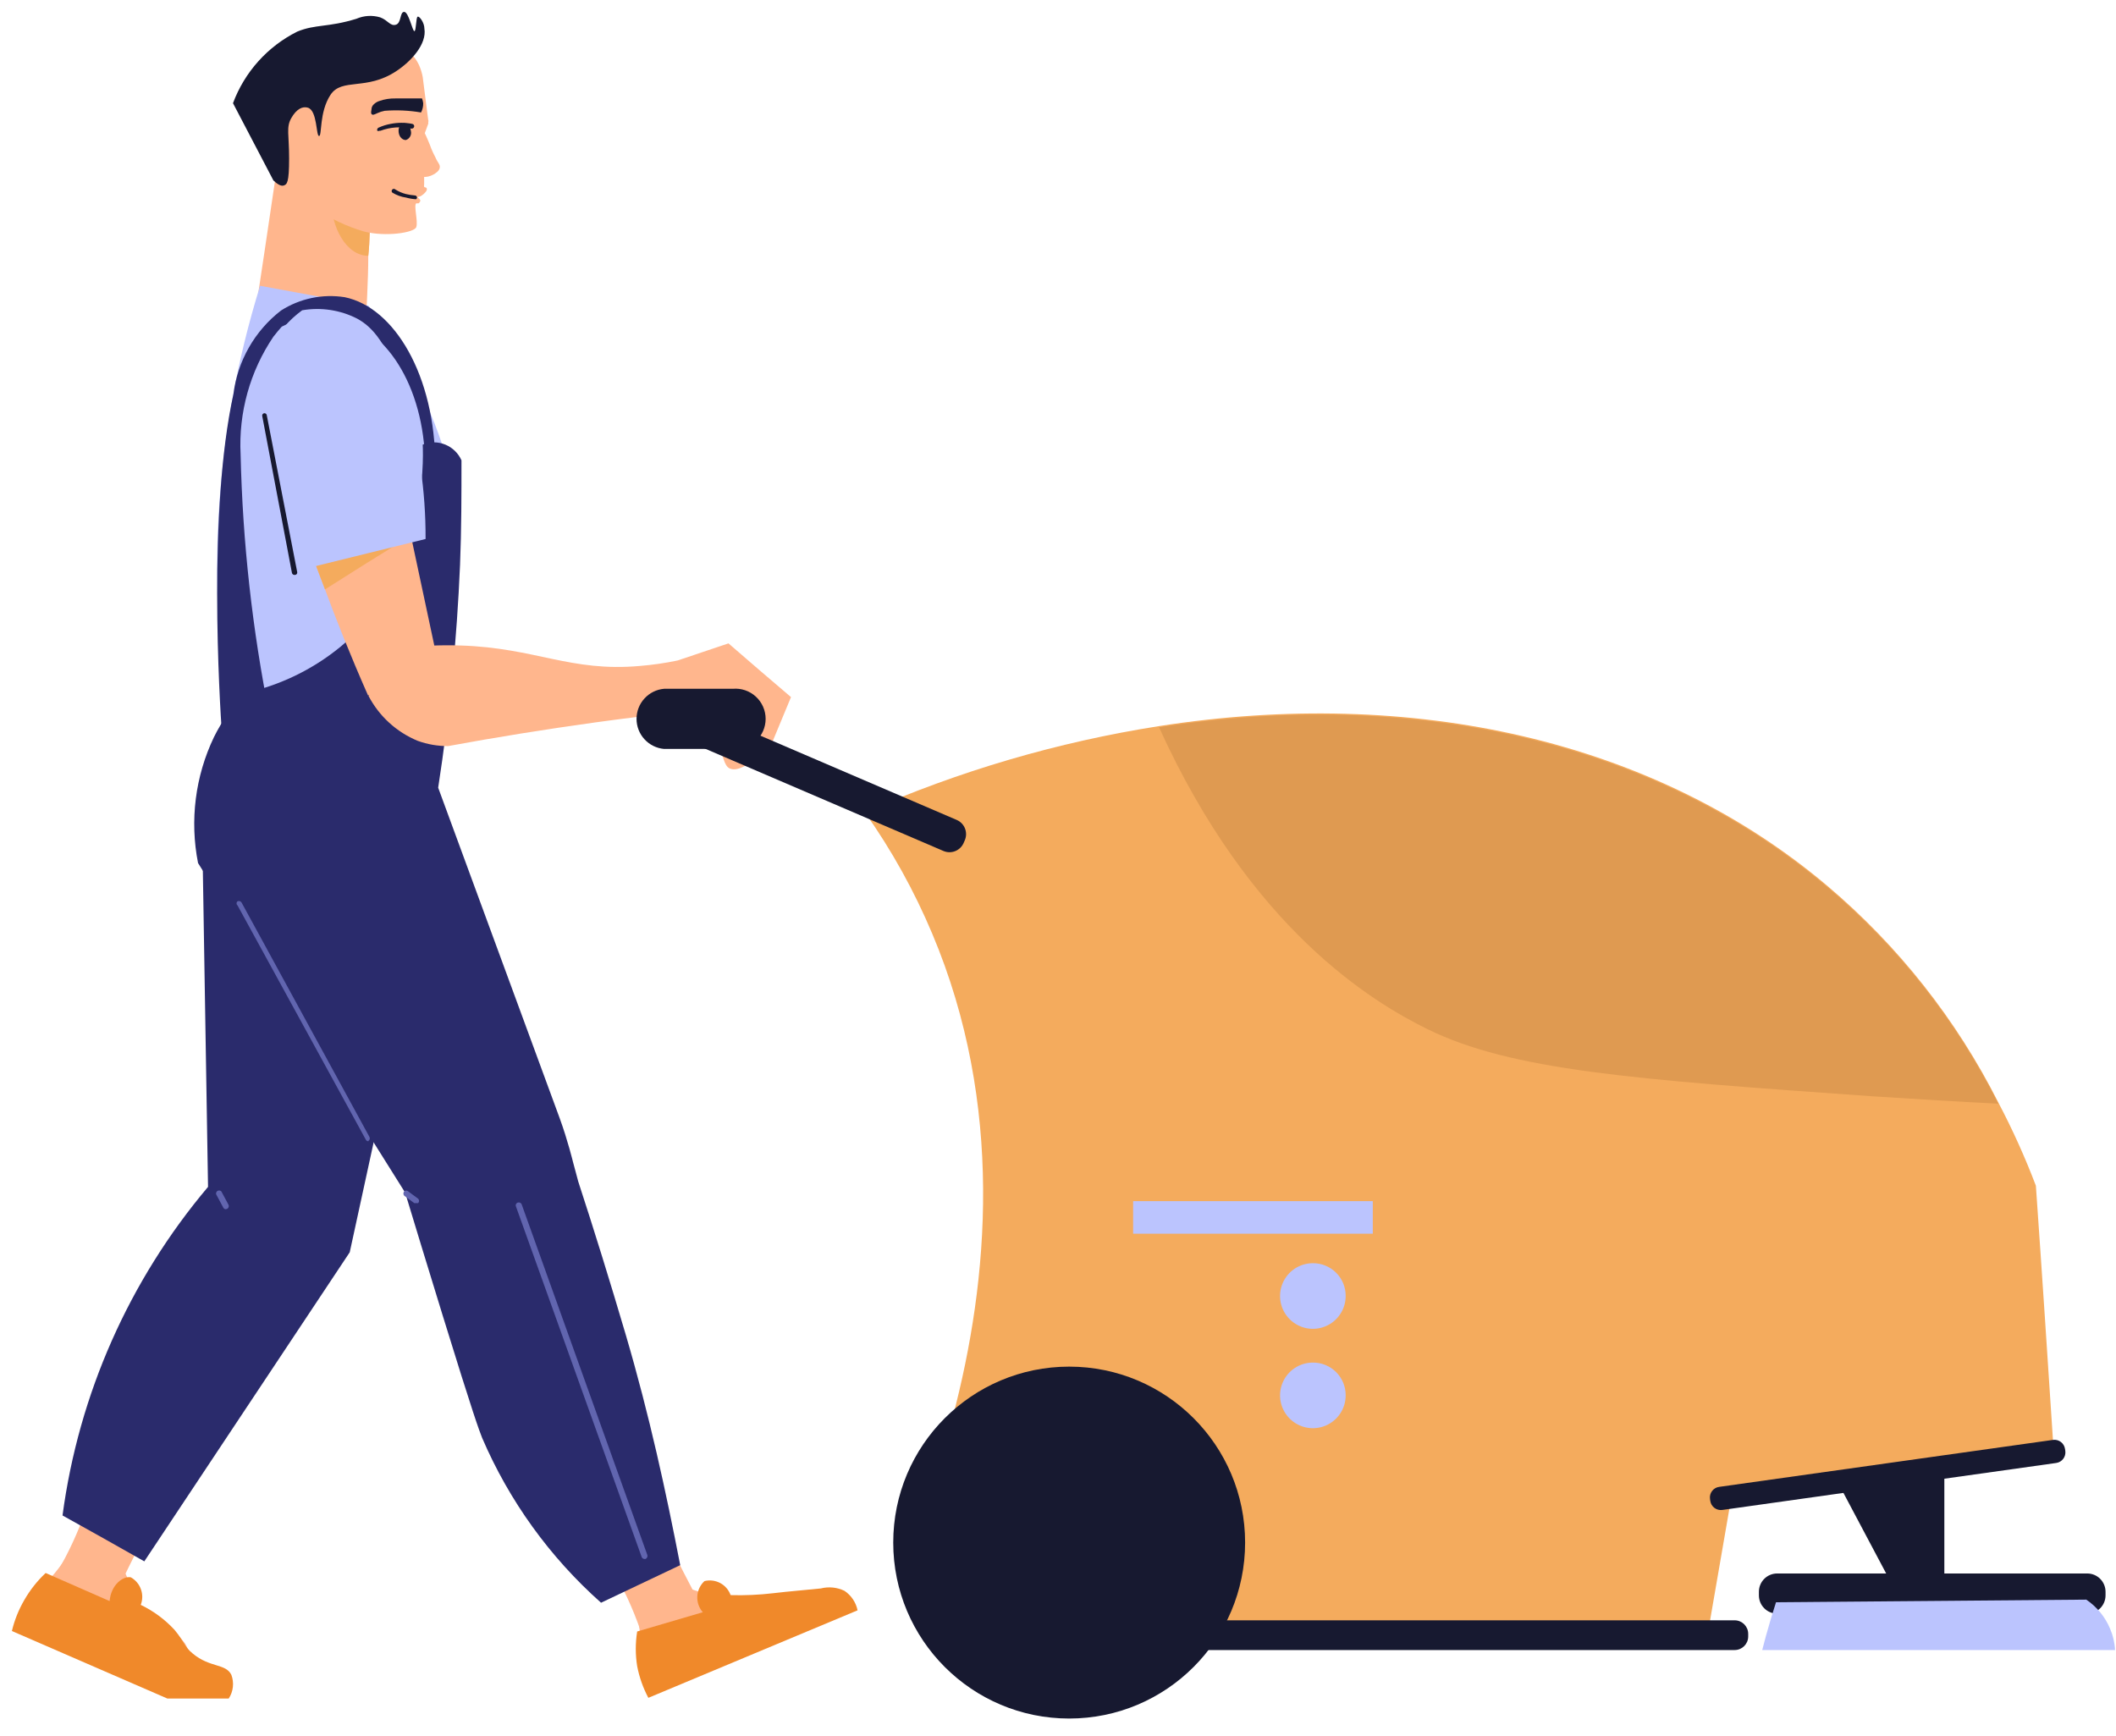
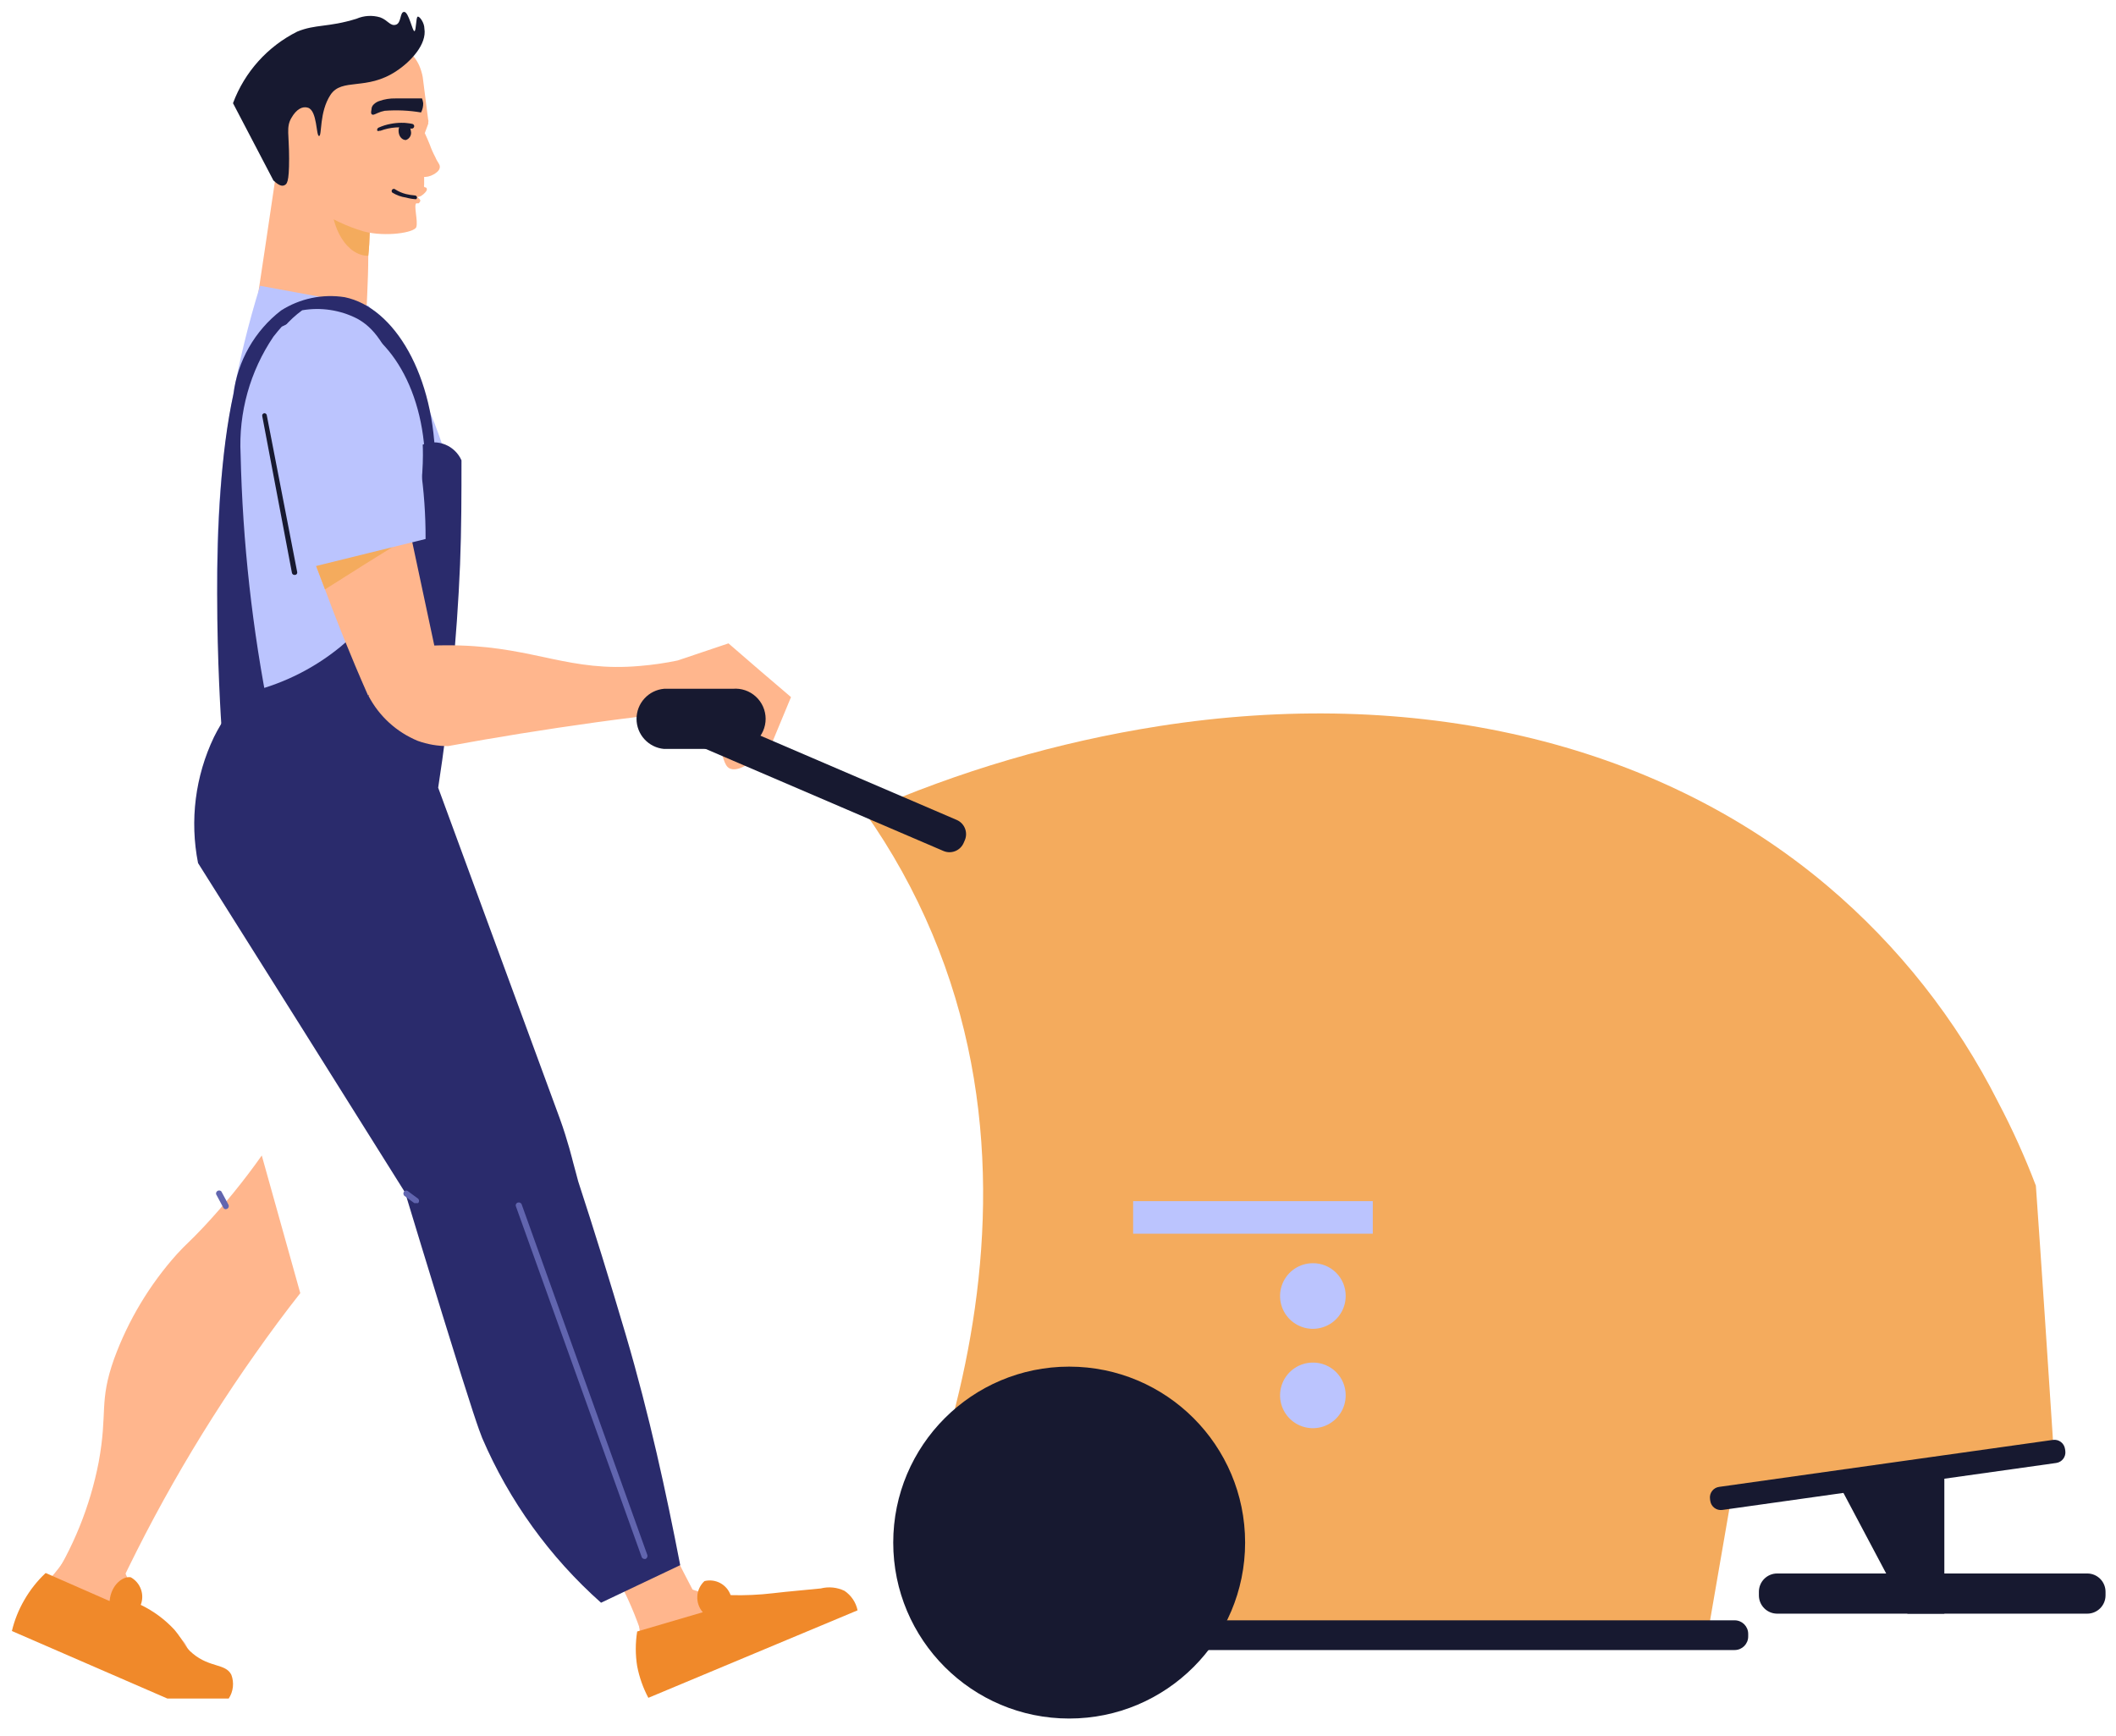
<svg xmlns="http://www.w3.org/2000/svg" width="89" height="73" viewBox="0 0 89 73" fill="none">
  <g clip-path="url(#clip0_144_1687)">
    <path d="M35.14 67.68L27.41 71.13C27.119 70.781 26.941 70.352 26.9 69.9C26.887 69.75 26.887 69.6 26.9 69.45C26.968 68.722 26.876 67.988 26.63 67.3L28 66.5L31.14 67.5C31.95 67.39 32.6 67.29 33.03 67.22C34.12 67.04 34.72 66.91 35.03 67.22C35.121 67.355 35.16 67.518 35.14 67.68Z" fill="#FFB68D" />
    <path d="M15.56 8.76C15.56 9.43 15.56 10.1 15.49 10.76C15.49 11.83 15.41 12.91 15.38 13.98L10.63 13.87C10.97 11.636 11.303 9.406 11.63 7.18C12.357 7.597 13.116 7.954 13.9 8.25C14.443 8.451 14.998 8.621 15.56 8.76Z" fill="#FFB68D" />
    <path d="M15.56 8.76C15.56 9.43 15.56 10.1 15.49 10.76C14.6 10.76 13.9 9.61 13.93 8.28C14.5 8.42 15.02 8.59 15.56 8.76Z" fill="#F4AB5D" />
    <path d="M18.12 37.35L10.72 31.63C10.42 28.48 10.11 25.34 9.8 22.19C9.455 18.547 9.937 14.872 11.21 11.44L14.81 12.16C15.792 13.33 16.631 14.613 17.31 15.98C18.038 17.436 18.579 18.979 18.92 20.57C18.71 22.79 18.49 25 18.28 27.21C18.23 30.59 18.17 33.97 18.12 37.35Z" fill="#FFB68D" />
    <path d="M16.57 32.68C17.86 35.19 17.22 38.1 15.14 39.16C13.06 40.22 10.33 39.05 9.04 36.5C7.75 33.95 8.39 31.12 10.5 30.05C12.61 28.98 15.28 30.16 16.57 32.68Z" fill="#FFB68D" />
    <path d="M16.64 35.21C15.77 37.9 13.26 39.49 11.03 38.77C8.8 38.05 7.72 35.28 8.6 32.59C9.48 29.9 11.98 28.31 14.2 29.03C16.42 29.75 17.5 32.5 16.64 35.21Z" fill="#FFB68D" />
    <path d="M29.5 67.55L26.93 68.55C26.307 66.761 25.343 65.11 24.09 63.69C22.65 62.08 22.09 62.14 21.04 60.52C20.121 59.055 19.486 57.43 19.17 55.73C19.06 55.12 19.1 55.05 18.94 54.14C18.729 52.858 18.431 51.592 18.05 50.35L23.61 52.61C23.86 53.61 24.15 54.61 24.47 55.61C25.75 59.745 27.434 63.745 29.5 67.55Z" fill="#FFB68D" />
    <path d="M9.06 70.89L0.99 68.35C0.996 67.895 1.146 67.453 1.42 67.09C1.513 66.974 1.617 66.867 1.73 66.77C2.275 66.265 2.728 65.669 3.07 65.01L4.97 65.52L6.17 68.12C6.814 68.237 7.39 68.594 7.78 69.12C7.96 69.42 7.99 69.66 8.29 69.9C8.59 70.14 9.17 70.18 9.29 70.44C9.26 70.56 9.24 70.69 9.06 70.89Z" fill="#FFB68D" />
    <path d="M4.36 68.17L2.03 66.73C3.069 65.14 3.789 63.364 4.15 61.5C4.54 59.38 4.15 58.98 4.8 57.15C5.394 55.529 6.29 54.036 7.44 52.75C7.86 52.29 7.93 52.28 8.57 51.6C9.451 50.657 10.266 49.654 11.01 48.6L12.63 54.39C11.99 55.2 11.37 56.04 10.75 56.92C8.254 60.449 6.113 64.218 4.36 68.17Z" fill="#FFB68D" />
    <path d="M15.32 9.74C13.837 9.308 12.533 8.41 11.6 7.18C11.216 6.687 10.952 6.111 10.831 5.498C10.709 4.885 10.733 4.252 10.9 3.65C11.08 3.119 11.377 2.637 11.771 2.239C12.164 1.84 12.642 1.536 13.17 1.35C15.05 0.66 17.17 1.7 17.63 2.75C17.698 2.907 17.749 3.071 17.78 3.24C17.93 4.46 18.01 5.01 18.01 5.04C18.017 5.055 18.02 5.072 18.02 5.09C18.02 5.107 18.017 5.124 18.01 5.14C18.017 5.162 18.017 5.187 18.01 5.21C17.95 5.37 17.9 5.52 17.84 5.67C17.808 6.212 17.808 6.757 17.84 7.3C17.84 7.57 17.84 7.68 17.84 7.77C17.83 7.795 17.83 7.824 17.84 7.85C17.84 7.9 17.92 7.85 17.95 7.93C17.98 8.01 17.87 8.11 17.85 8.13C17.83 8.15 17.67 8.32 17.51 8.28C17.471 8.266 17.436 8.241 17.41 8.21C17.41 8.21 17.69 8.34 17.68 8.45C17.667 8.489 17.643 8.524 17.61 8.55C17.577 8.555 17.543 8.555 17.51 8.55C17.39 8.62 17.59 9.31 17.51 9.55C17.43 9.79 16.22 9.97 15.32 9.74Z" fill="#FFB68D" />
    <path d="M18.5 7.02C18.5 7.19 18.3 7.3 18.23 7.34C18.091 7.42 17.93 7.455 17.77 7.44C17.732 7.411 17.699 7.375 17.675 7.334C17.651 7.293 17.636 7.247 17.63 7.2C17.63 7.11 17.68 7.06 17.71 6.95C17.742 6.842 17.742 6.727 17.71 6.62C17.71 6.27 17.8 5.92 17.85 5.56C17.95 5.78 18.03 5.96 18.08 6.09C18.143 6.269 18.22 6.443 18.31 6.61C18.41 6.85 18.5 6.89 18.5 7.02Z" fill="#FFB68D" />
    <path d="M15.96 5.5C15.946 5.507 15.931 5.511 15.915 5.511C15.899 5.511 15.884 5.507 15.87 5.5C15.86 5.476 15.859 5.449 15.869 5.425C15.878 5.401 15.896 5.381 15.92 5.37C16.083 5.296 16.254 5.242 16.43 5.21C16.73 5.15 17.04 5.15 17.34 5.21C17.353 5.212 17.366 5.218 17.377 5.225C17.388 5.232 17.398 5.242 17.405 5.253C17.413 5.264 17.418 5.277 17.421 5.29C17.423 5.303 17.423 5.317 17.42 5.33C17.413 5.356 17.397 5.378 17.375 5.393C17.353 5.407 17.326 5.413 17.3 5.41C16.867 5.314 16.415 5.345 16 5.5H15.96Z" fill="#171930" />
    <path d="M17.28 5.5C17.302 5.58 17.293 5.665 17.253 5.737C17.214 5.81 17.149 5.865 17.07 5.89C16.93 5.89 16.8 5.77 16.77 5.58C16.74 5.39 16.82 5.21 16.97 5.19C17.12 5.17 17.25 5.26 17.28 5.5Z" fill="#171930" />
    <path d="M17.5 8.38C17.358 8.372 17.217 8.348 17.08 8.31C16.874 8.281 16.677 8.209 16.5 8.1C16.491 8.092 16.484 8.082 16.48 8.07C16.475 8.059 16.472 8.047 16.472 8.035C16.472 8.023 16.475 8.011 16.48 8C16.484 7.989 16.491 7.979 16.5 7.97C16.508 7.961 16.518 7.954 16.53 7.95C16.541 7.945 16.553 7.942 16.565 7.942C16.577 7.942 16.589 7.945 16.6 7.95C16.611 7.954 16.622 7.961 16.63 7.97C16.766 8.056 16.914 8.12 17.07 8.16C17.195 8.191 17.322 8.211 17.45 8.22C17.463 8.22 17.475 8.223 17.487 8.228C17.499 8.233 17.509 8.24 17.517 8.25C17.526 8.259 17.532 8.271 17.536 8.283C17.54 8.295 17.541 8.307 17.54 8.32C17.535 8.344 17.52 8.366 17.5 8.38Z" fill="#171930" />
    <path d="M15.87 4.76C15.969 4.714 16.073 4.68 16.18 4.66C16.691 4.621 17.205 4.644 17.71 4.73C17.772 4.609 17.803 4.476 17.8 4.34C17.792 4.272 17.775 4.204 17.75 4.14C17.41 4.14 17.03 4.14 16.63 4.14C16.398 4.135 16.168 4.172 15.95 4.25C15.864 4.278 15.785 4.326 15.72 4.39C15.674 4.432 15.642 4.488 15.63 4.55C15.63 4.63 15.58 4.74 15.63 4.8C15.68 4.86 15.78 4.8 15.87 4.76Z" fill="#171930" />
    <path d="M9.85 31.5L17.04 31.799C17.613 27.573 18.18 23.346 18.74 19.119C18.56 18.57 18.36 17.989 18.11 17.39C17.439 15.773 16.562 14.251 15.5 12.86L10.94 12.02C8.98 18.324 8.606 25.015 9.85 31.5Z" fill="#BBC4FE" />
    <path d="M18.43 33.13C20.13 37.757 21.833 42.39 23.54 47.03C23.88 47.96 24.1 48.87 24.1 48.87C24.19 49.21 24.27 49.49 24.32 49.69C24.987 51.73 25.653 53.88 26.32 56.14C27.32 59.54 28.02 62.78 28.61 65.83L25.28 67.41C23.125 65.495 21.418 63.129 20.28 60.48C20.14 60.12 19.93 59.58 18.62 55.33C17.95 53.16 17.41 51.38 17.04 50.16C14.147 45.54 11.243 40.92 8.33 36.3C7.976 34.507 8.211 32.648 9 31C9.337 30.321 9.775 29.697 10.3 29.15C11.766 28.829 13.136 28.168 14.3 27.22C17.94 24.22 17.81 19.39 17.78 18.7C17.931 18.638 18.092 18.605 18.255 18.605C18.418 18.605 18.579 18.638 18.73 18.7C19.033 18.825 19.276 19.061 19.41 19.36C19.41 20.77 19.41 22.24 19.35 23.75C19.217 26.891 18.91 30.023 18.43 33.13Z" fill="#2A2B6C" />
    <path d="M28.5 27.78L30.64 27.06C31.51 27.82 32.39 28.57 33.27 29.32L32.44 31.32C31.44 32.32 30.94 32.44 30.69 32.32C30.44 32.2 30.44 31.79 30.2 31.32C29.824 30.669 29.217 30.184 28.5 29.96C27.37 30.08 26.23 30.22 25.07 30.38C22.91 30.68 20.837 31.013 18.85 31.38C18.414 31.383 17.98 31.308 17.57 31.16C16.679 30.792 15.947 30.123 15.5 29.27L16.8 27.27C17.655 27.161 18.518 27.12 19.38 27.15C22.53 27.25 23.99 28.27 26.91 28.01C27.444 27.966 27.975 27.89 28.5 27.78Z" fill="#FFB68D" />
    <path d="M17.88 19.86C17.95 16.47 16.34 13.86 14.29 13.4C13.462 13.231 12.6 13.351 11.85 13.74C11.76 13.84 11.64 13.98 11.5 14.16C10.515 15.617 10.031 17.354 10.12 19.11C10.204 22.806 10.612 26.486 11.34 30.11L9.34 30.95C9.23 29.39 8.74 21.45 9.82 16.57C9.905 15.882 10.126 15.218 10.469 14.615C10.812 14.013 11.271 13.484 11.82 13.06C12.615 12.553 13.568 12.353 14.5 12.5C16.59 12.93 18.3 15.79 18.31 19.58L17.88 19.86Z" fill="#2A2B6C" />
    <path d="M13.29 23.79L13.67 24.79C14.13 26.04 14.73 27.55 15.48 29.25L18.48 28.15C17.91 25.46 17.33 22.77 16.76 20.08C16.845 19.278 16.75 18.468 16.484 17.707C16.218 16.946 15.786 16.254 15.22 15.68C14.467 14.98 13.518 14.526 12.5 14.38C12.338 14.507 12.191 14.651 12.06 14.81C11.26 15.81 11.12 17.52 13.06 23.06C13.11 23.3 13.2 23.5 13.29 23.79Z" fill="#FFB68D" />
    <path d="M13.29 23.79L13.67 24.79C14.83 24.05 16 23.32 17.17 22.6L13.03 23.04C13.11 23.3 13.2 23.5 13.29 23.79Z" fill="#F4AB5D" />
    <path d="M12.18 24.08L17.9 22.67C17.909 20.638 17.612 18.615 17.02 16.67C16.31 14.4 15.64 13.74 15.02 13.4C14.308 13.037 13.498 12.914 12.71 13.05C12.154 13.455 11.699 13.982 11.38 14.59C10.969 15.502 10.84 16.515 11.01 17.5C11.261 19.716 11.652 21.914 12.18 24.08Z" fill="#BBC4FE" />
    <path d="M17.5 50.599C17.474 50.61 17.446 50.61 17.42 50.599L17 50.289C16.979 50.264 16.967 50.232 16.967 50.2C16.967 50.167 16.979 50.135 17 50.109C17.011 50.098 17.024 50.089 17.039 50.083C17.054 50.077 17.069 50.074 17.085 50.074C17.101 50.074 17.116 50.077 17.131 50.083C17.146 50.089 17.159 50.098 17.17 50.109L17.59 50.419C17.613 50.444 17.626 50.476 17.626 50.51C17.626 50.543 17.613 50.575 17.59 50.599C17.561 50.608 17.529 50.608 17.5 50.599Z" fill="#6165AF" />
    <path d="M27.11 65.57C27.084 65.57 27.059 65.562 27.038 65.548C27.017 65.534 27 65.514 26.99 65.49L21.7 50.74C21.694 50.724 21.691 50.708 21.692 50.691C21.692 50.674 21.697 50.657 21.704 50.642C21.712 50.627 21.722 50.614 21.735 50.603C21.748 50.592 21.764 50.584 21.78 50.58C21.811 50.57 21.844 50.571 21.873 50.584C21.903 50.597 21.927 50.621 21.94 50.65L27.23 65.41C27.237 65.442 27.233 65.475 27.219 65.504C27.204 65.534 27.18 65.557 27.15 65.57H27.11Z" fill="#6165AF" />
    <path d="M27.27 71.41L36.07 67.73C36.001 67.395 35.803 67.101 35.52 66.91C35.209 66.76 34.855 66.725 34.52 66.81C33.85 66.88 33.19 66.93 32.52 67.01C31.926 67.08 31.328 67.107 30.73 67.09C30.652 66.873 30.497 66.692 30.294 66.583C30.09 66.474 29.854 66.445 29.63 66.5C29.45 66.666 29.342 66.896 29.329 67.141C29.316 67.385 29.399 67.626 29.56 67.81L26.8 68.62C26.722 69.104 26.722 69.597 26.8 70.08C26.89 70.544 27.048 70.993 27.27 71.41Z" fill="#F0892A" />
    <path d="M0.5 68.6L7.04 71.44H9.62C9.716 71.294 9.776 71.127 9.795 70.953C9.814 70.78 9.792 70.604 9.73 70.44C9.49 69.96 8.83 70.15 8.11 69.55C7.73 69.24 7.78 69.08 7.34 68.55C6.937 68.114 6.455 67.758 5.92 67.5C6.002 67.289 6.004 67.055 5.927 66.842C5.85 66.628 5.698 66.45 5.5 66.34C5.18 66.28 4.67 66.65 4.61 67.34L1.92 66.16C1.565 66.493 1.262 66.878 1.02 67.3C0.784 67.706 0.609 68.144 0.5 68.6Z" fill="#F0892A" />
-     <path d="M8.5 34.67L8.75 49.92C5.433 53.848 3.309 58.644 2.63 63.74C3.78 64.38 4.93 65.02 6.07 65.67L14.71 52.67L16.45 44.67L8.5 34.67Z" fill="#2A2B6C" />
-     <path d="M15.5 48C15.478 48.003 15.455 47.998 15.436 47.987C15.416 47.977 15.4 47.96 15.39 47.94L9.99 38.08C9.977 38.07 9.967 38.057 9.96 38.042C9.953 38.028 9.95 38.011 9.95 37.995C9.95 37.979 9.953 37.963 9.96 37.948C9.967 37.934 9.977 37.92 9.99 37.91C10.019 37.895 10.053 37.892 10.085 37.902C10.116 37.911 10.143 37.932 10.16 37.96L15.54 47.82C15.555 47.85 15.558 47.883 15.549 47.915C15.539 47.947 15.518 47.974 15.49 47.99L15.5 48Z" fill="#6165AF" />
    <path d="M9.5 50.86C9.477 50.86 9.454 50.854 9.435 50.841C9.415 50.829 9.4 50.811 9.39 50.79L9.09 50.23C9.083 50.202 9.086 50.173 9.098 50.147C9.11 50.121 9.129 50.1 9.154 50.086C9.179 50.073 9.208 50.068 9.236 50.072C9.264 50.076 9.29 50.09 9.31 50.11L9.61 50.67C9.625 50.699 9.628 50.733 9.618 50.765C9.609 50.796 9.588 50.823 9.56 50.84L9.5 50.86Z" fill="#6165AF" />
    <path d="M9.8 4.34L11.5 7.59C11.64 7.72 11.81 7.85 11.94 7.8C12.07 7.75 12.16 7.69 12.16 6.67C12.16 5.65 12.03 5.36 12.25 4.97C12.47 4.58 12.73 4.46 12.95 4.53C13.35 4.65 13.29 5.72 13.42 5.72C13.55 5.72 13.42 4.72 13.9 3.99C14.38 3.26 15.41 3.83 16.67 2.99C17.28 2.59 17.96 1.86 17.85 1.2C17.85 0.96 17.65 0.68 17.57 0.7C17.49 0.72 17.51 1.3 17.43 1.31C17.35 1.32 17.19 0.5 17 0.5C16.81 0.5 16.89 0.97 16.65 1.04C16.41 1.11 16.32 0.85 15.99 0.73C15.66 0.631 15.306 0.653 14.99 0.79C13.79 1.16 13.28 1.01 12.5 1.33C11.252 1.956 10.287 3.031 9.8 4.34Z" fill="#171930" />
    <path d="M12.37 24.18C12.349 24.177 12.329 24.167 12.313 24.153C12.297 24.139 12.286 24.12 12.28 24.1L11.03 17.5C11.027 17.486 11.027 17.473 11.029 17.46C11.032 17.446 11.037 17.434 11.044 17.423C11.052 17.411 11.062 17.402 11.073 17.394C11.084 17.387 11.097 17.382 11.11 17.38C11.135 17.377 11.16 17.383 11.181 17.398C11.201 17.413 11.215 17.435 11.22 17.46L12.5 24.06C12.503 24.073 12.503 24.086 12.501 24.1C12.498 24.113 12.493 24.125 12.486 24.137C12.478 24.148 12.468 24.157 12.457 24.165C12.446 24.172 12.433 24.177 12.42 24.18H12.37Z" fill="#171930" />
    <path d="M81.78 67.87H80.23L76.32 60.5L81.78 58.32V67.87Z" fill="#171930" />
-     <path d="M73.37 35.96H73.06C73.046 35.961 73.033 35.96 73.02 35.955C73.007 35.951 72.995 35.944 72.986 35.934C72.976 35.924 72.969 35.913 72.964 35.9C72.96 35.887 72.958 35.873 72.96 35.86C72.96 35.833 72.971 35.808 72.989 35.789C73.008 35.77 73.034 35.76 73.06 35.76H73.37C73.397 35.76 73.422 35.77 73.441 35.789C73.459 35.808 73.47 35.833 73.47 35.86C73.472 35.873 73.47 35.887 73.466 35.9C73.461 35.913 73.454 35.924 73.444 35.934C73.435 35.944 73.423 35.951 73.41 35.955C73.397 35.96 73.383 35.961 73.37 35.96Z" fill="#171930" />
    <path d="M86.37 60.89C81.86 61.53 77.37 62.16 72.85 62.81L71.92 68.19C63.78 68.55 55.633 68.883 47.48 69.19C42.55 65.61 39.42 62.09 40.07 59.61C41.59 53.85 42.25 46.48 39.21 39.27C38.454 37.472 37.505 35.762 36.38 34.17C40.328 32.428 44.487 31.208 48.75 30.54C59.37 28.88 69.56 31.09 76.86 37.26C79.844 39.783 82.29 42.881 84.05 46.37C84.647 47.504 85.175 48.672 85.63 49.87C85.89 53.57 86.13 57.23 86.37 60.89Z" fill="#F4AB5D" />
-     <path d="M84.05 46.42C82.41 46.34 80.63 46.23 78.76 46.11C68.68 45.4 63.58 45.02 60.05 43.29C57.69 42.13 52.59 39.05 48.75 30.59C59.37 28.93 69.56 31.14 76.86 37.31C79.844 39.833 82.29 42.931 84.05 46.42Z" fill="#DF9A51" />
    <path d="M44.97 72.281C49.057 72.281 52.37 68.967 52.37 64.88C52.37 60.794 49.057 57.48 44.97 57.48C40.883 57.48 37.57 60.794 37.57 64.88C37.57 68.967 40.883 72.281 44.97 72.281Z" fill="#171930" />
    <path d="M72.96 68.15H49.32C49.005 68.15 48.75 68.406 48.75 68.72V68.83C48.75 69.145 49.005 69.4 49.32 69.4H72.96C73.275 69.4 73.53 69.145 73.53 68.83V68.72C73.53 68.406 73.275 68.15 72.96 68.15Z" fill="#171930" />
    <path d="M86.348 60.562L72.306 62.538C72.06 62.572 71.889 62.8 71.924 63.046L71.935 63.125C71.969 63.371 72.197 63.543 72.443 63.508L86.485 61.532C86.731 61.498 86.902 61.27 86.868 61.024L86.856 60.945C86.822 60.699 86.594 60.527 86.348 60.562Z" fill="#171930" />
    <path d="M87.79 66.18H74.75C74.325 66.18 73.98 66.524 73.98 66.95V67.1C73.98 67.525 74.325 67.87 74.75 67.87H87.79C88.215 67.87 88.56 67.525 88.56 67.1V66.95C88.56 66.524 88.215 66.18 87.79 66.18Z" fill="#171930" />
-     <path d="M74.7 67.39C74.55 67.85 74.41 68.33 74.27 68.83L74.12 69.4H88.96C88.945 69.09 88.873 68.785 88.75 68.5C88.543 68.005 88.195 67.581 87.75 67.28L74.7 67.39Z" fill="#BBC4FE" />
    <path d="M57.74 50.52H47.66V51.889H57.74V50.52Z" fill="#BBC4FE" />
    <path d="M56.6 54.5C56.602 54.773 56.523 55.041 56.372 55.269C56.222 55.498 56.007 55.676 55.755 55.782C55.503 55.888 55.225 55.917 54.957 55.865C54.689 55.812 54.442 55.682 54.248 55.489C54.054 55.297 53.921 55.051 53.867 54.783C53.813 54.515 53.84 54.237 53.944 53.984C54.048 53.731 54.225 53.515 54.452 53.363C54.679 53.211 54.947 53.13 55.22 53.13C55.401 53.129 55.58 53.163 55.747 53.231C55.915 53.3 56.067 53.4 56.195 53.528C56.324 53.655 56.425 53.806 56.495 53.973C56.564 54.14 56.6 54.319 56.6 54.5Z" fill="#BBC4FE" />
    <path d="M56.6 58.68C56.602 58.953 56.523 59.221 56.372 59.449C56.222 59.677 56.007 59.856 55.755 59.962C55.503 60.068 55.225 60.096 54.957 60.044C54.689 59.992 54.442 59.861 54.248 59.669C54.054 59.476 53.921 59.23 53.867 58.962C53.813 58.695 53.84 58.417 53.944 58.164C54.048 57.911 54.225 57.695 54.452 57.543C54.679 57.391 54.947 57.31 55.22 57.31C55.401 57.308 55.58 57.343 55.747 57.411C55.915 57.479 56.067 57.58 56.195 57.707C56.324 57.835 56.425 57.986 56.495 58.153C56.564 58.32 56.6 58.499 56.6 58.68Z" fill="#BBC4FE" />
    <path d="M40.24 34.486L28.266 29.347C27.936 29.206 27.554 29.358 27.412 29.688L27.365 29.798C27.223 30.128 27.376 30.511 27.706 30.652L39.68 35.791C40.01 35.933 40.392 35.78 40.533 35.45L40.581 35.34C40.722 35.01 40.569 34.628 40.24 34.486Z" fill="#171930" />
    <path d="M30.82 31.5H27.93C27.614 31.472 27.32 31.326 27.106 31.092C26.891 30.858 26.773 30.552 26.773 30.235C26.773 29.918 26.891 29.612 27.106 29.378C27.32 29.143 27.614 28.998 27.93 28.97H30.82C30.996 28.954 31.172 28.975 31.34 29.032C31.506 29.088 31.66 29.179 31.79 29.298C31.92 29.417 32.024 29.562 32.095 29.723C32.166 29.884 32.203 30.059 32.203 30.235C32.203 30.411 32.166 30.585 32.095 30.747C32.024 30.908 31.92 31.053 31.79 31.172C31.66 31.291 31.506 31.381 31.34 31.438C31.172 31.494 30.996 31.515 30.82 31.5Z" fill="#171930" />
  </g>
  <defs>
    <clipPath id="clip0_144_1687">
      <rect width="88.46" height="71.79" fill="white" transform="translate(0.5 0.5)" />
    </clipPath>
  </defs>
</svg>